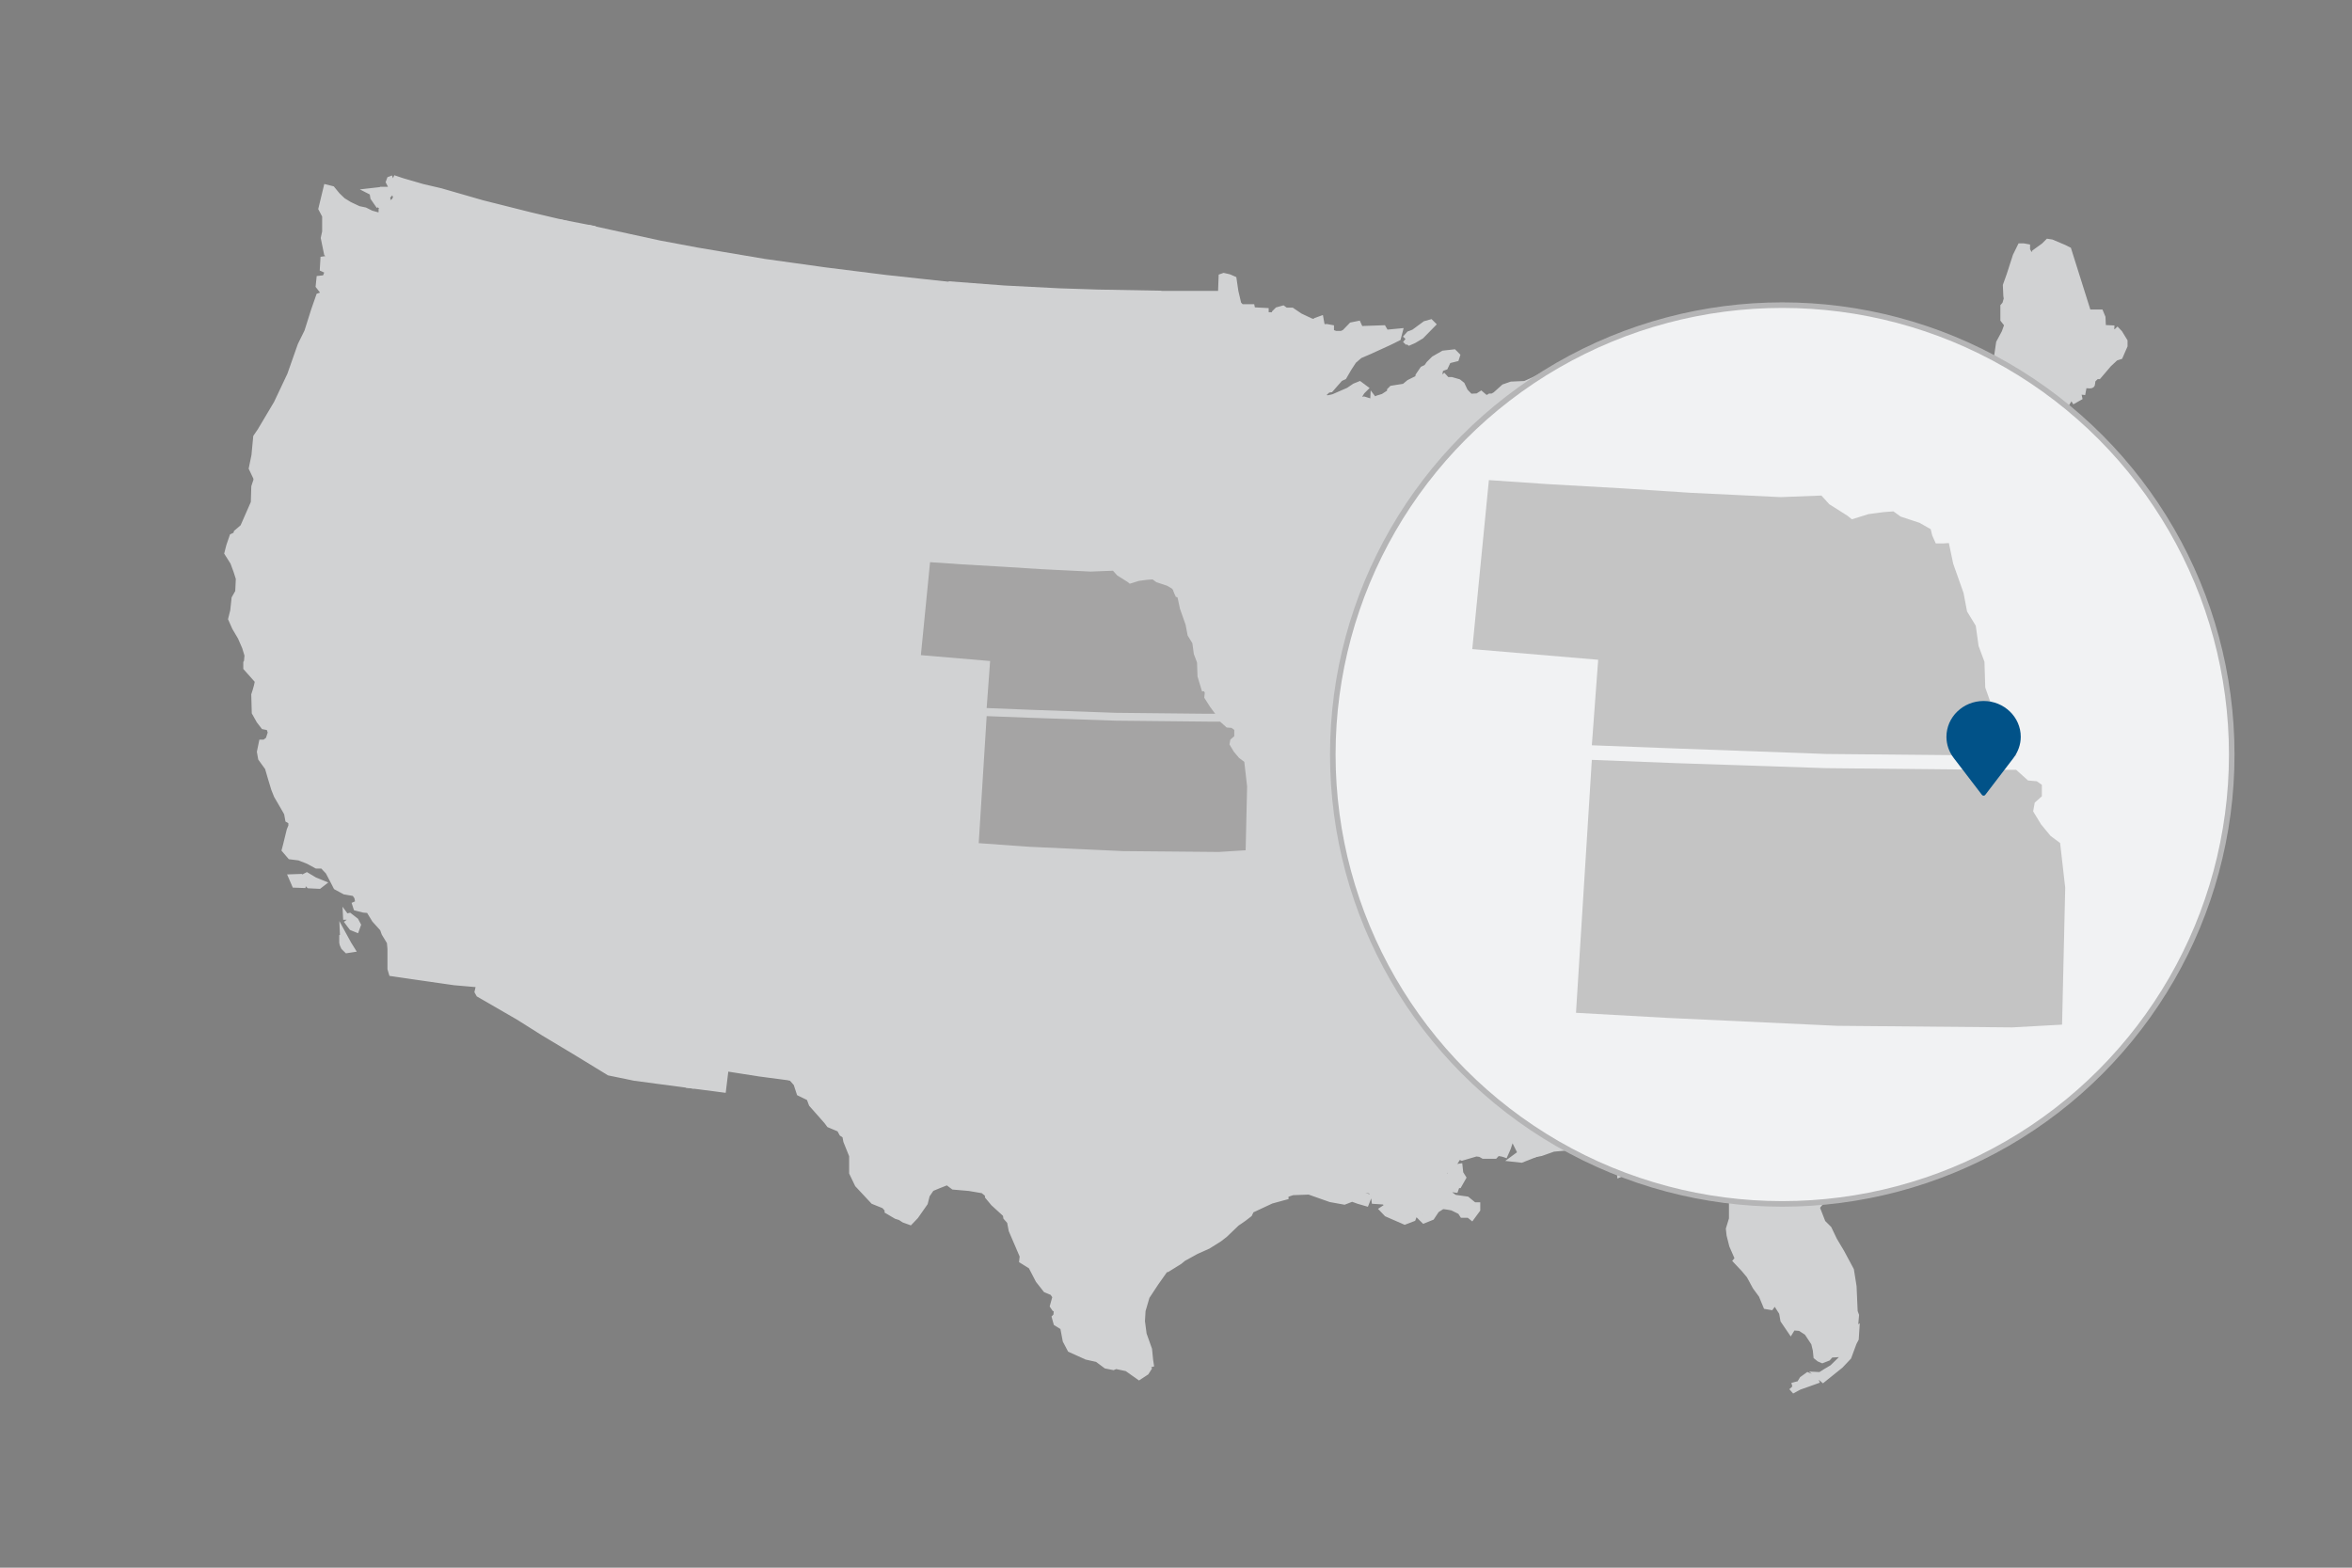
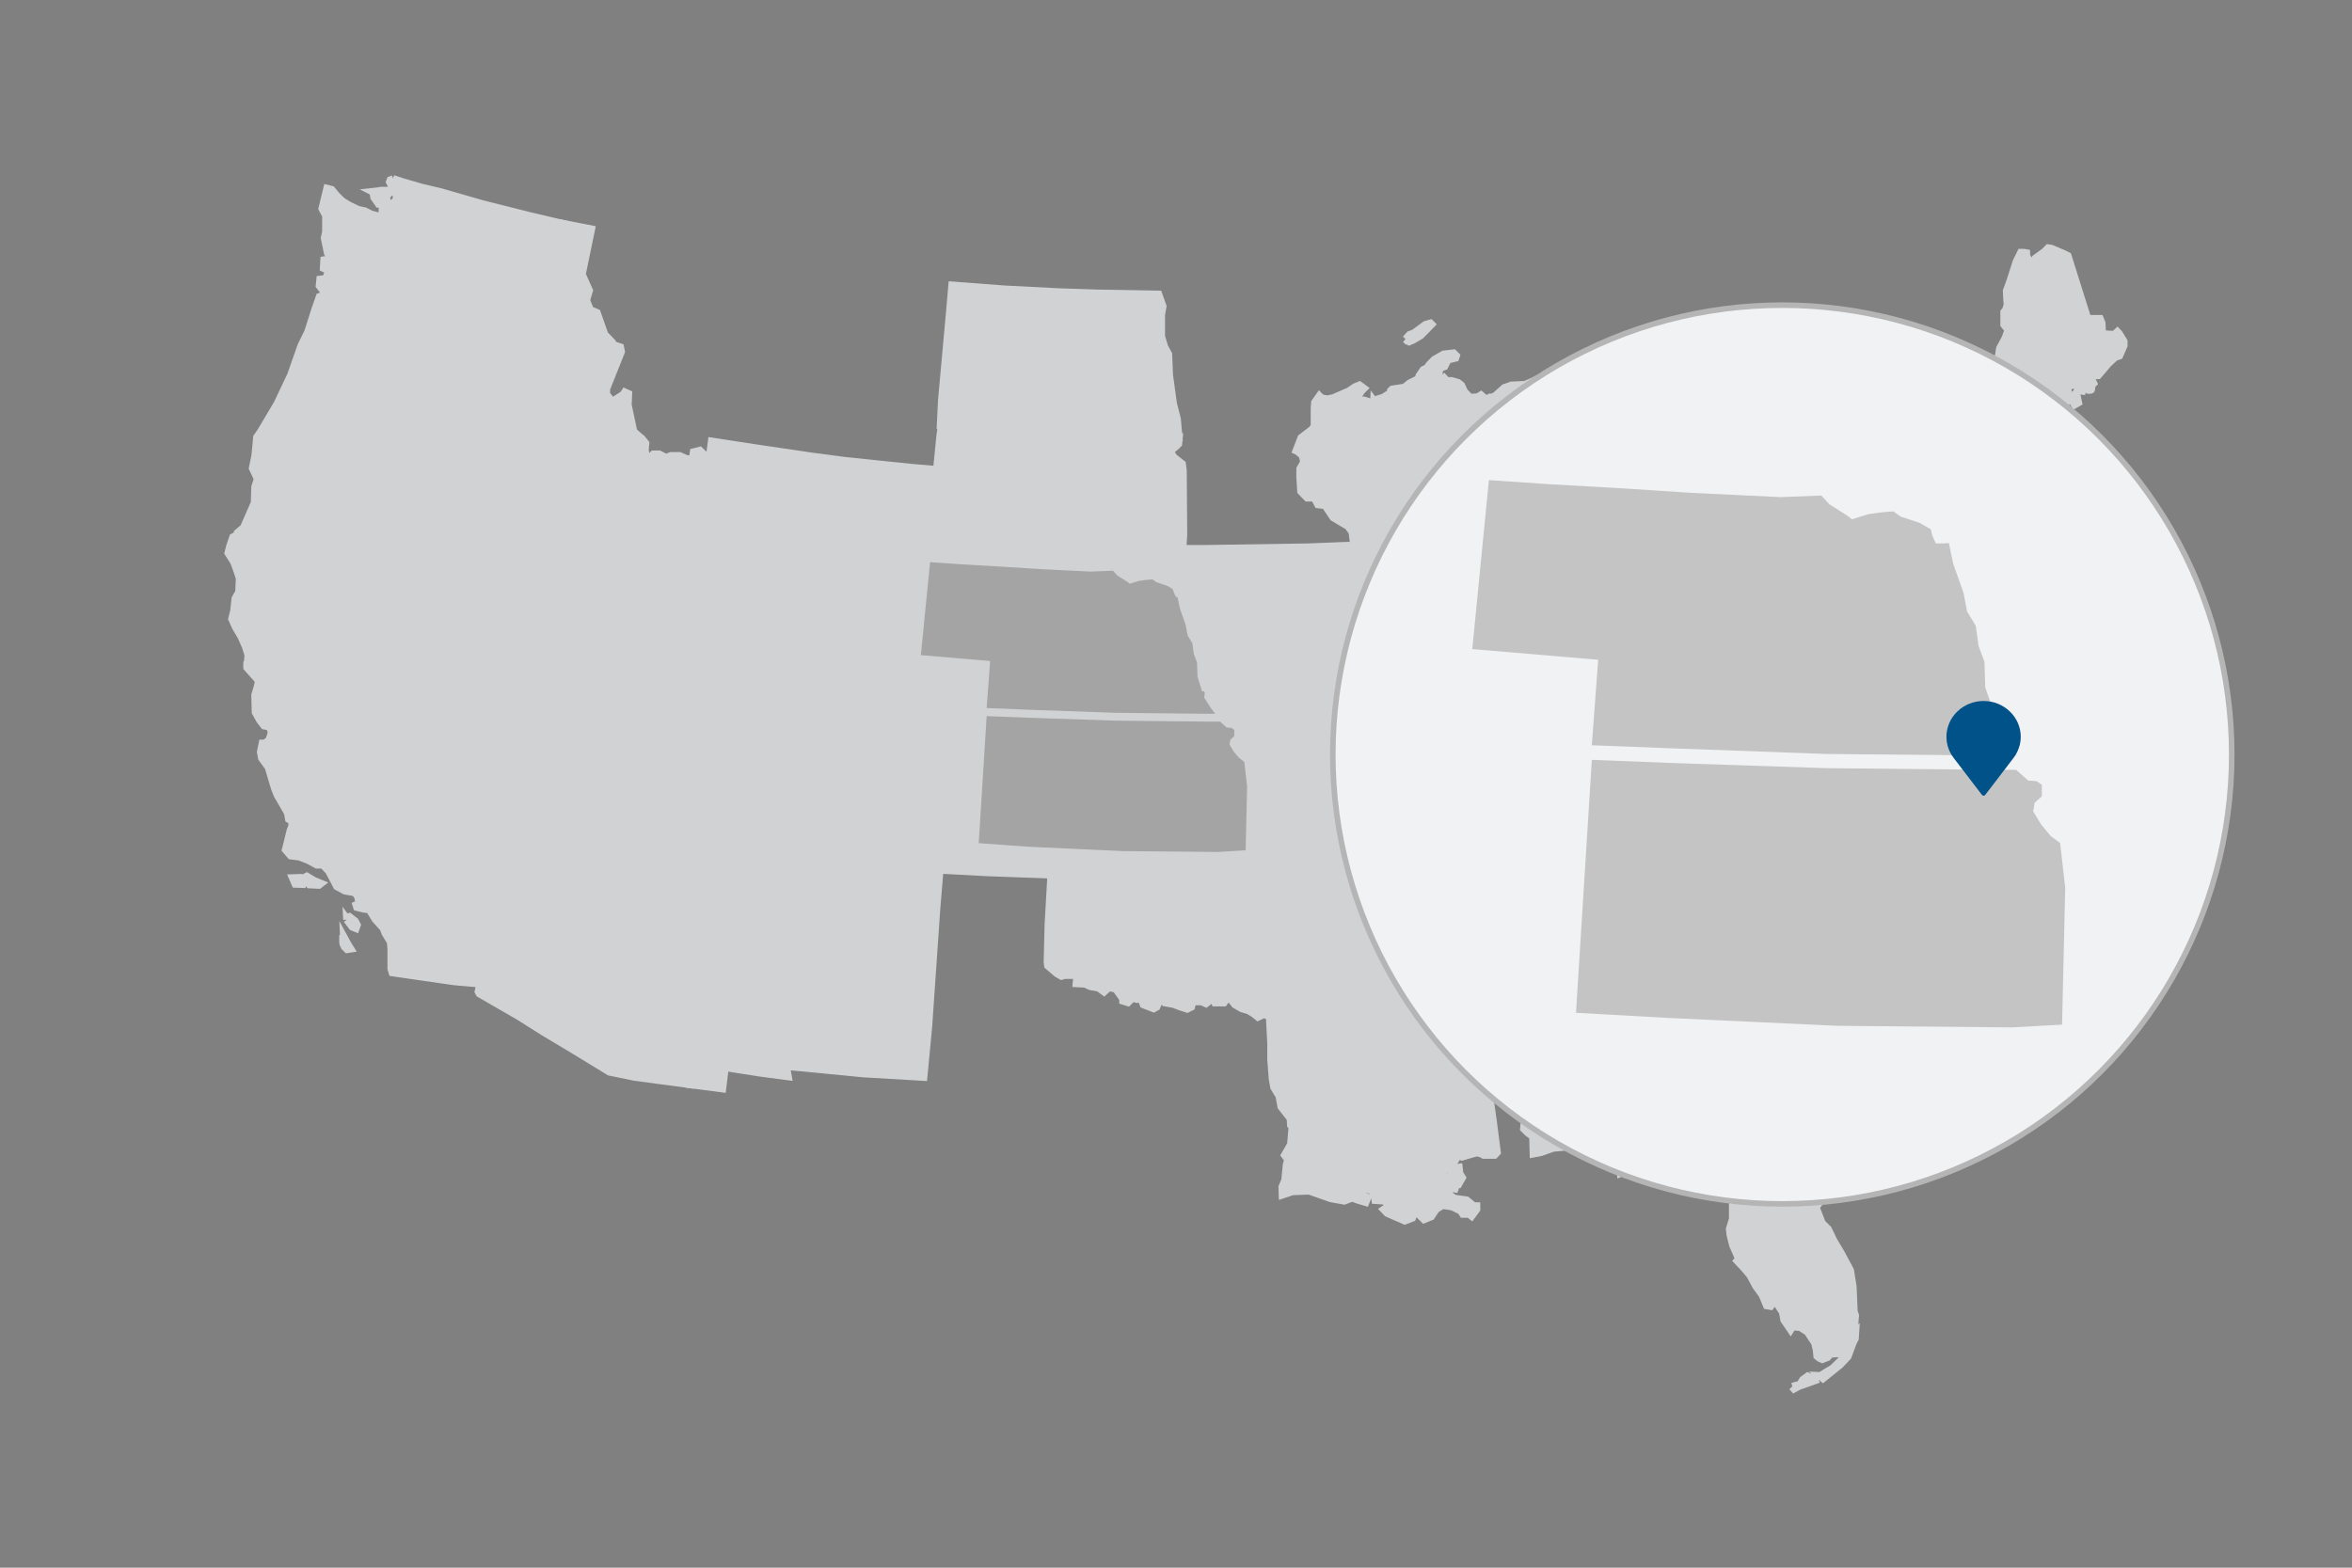
<svg xmlns="http://www.w3.org/2000/svg" id="a" viewBox="0 0 300 200">
  <rect x="0" y="0" width="300" height="200" fill="#808080" stroke="none" />
  <defs>
    <style>.b{fill:#015288;}.c{fill:#a5a4a4;}.d{fill:#c4c4c4;}.e,.f{fill:#d1d2d3;stroke:#d1d2d3;}.e,.f,.g{stroke-miterlimit:10;}.f{stroke-width:1.49px;}.g{fill:#f1f2f3;stroke:#b5b5b6;stroke-width:.71px;}</style>
  </defs>
  <g>
    <polygon class="f" points="165.52 109.85 160.31 110.14 142.03 109.97 124.29 109.15 114.74 108.61 116.39 82.19 124.99 82.52 140.91 83.05 158.32 83.22 160.72 83.22 161.96 84.34 162.87 84.42 163.41 84.79 163.41 85.99 162.66 86.65 162.5 87.56 163.32 88.93 164.32 90.12 165.31 90.87 165.85 95.54 165.52 109.85 165.52 109.85" />
    <path class="e" d="M61.71,125.5l1.11-.22,.39-.58,.17-.75-.97-.17-.11-.22,.11-.47,.03-1.58,.56-.19,.75-.75,.14-1.33,.39-1,.53-.53,.92-.47,.42-.36,.03-.61-.28-.17-.22-.28-.33-1.58-.72-1.33,.17-.89-.67-.89-3.86-6.03-5.14-7.83-6.03-9.11-3.28-5,.44-1.78,1.86-7,2.17-8.47-3.56-1-3.56-.92-3.31-1.11-2-.56-3-.81-1.89-.67-.42,1.28-.06,2.03-1.39,3.17-.81,.69-.08,.31-.47,.22-.39,1.14-.22,.86,.72,1.14,.42,1.14,.31,.97-.08,1.75-.47,.83-.17,1.58-.25,1,.47,1.06,.72,1.22,.56,1.28,.33,1.08-.08,.86-.08,.14v.56l1.5,1.69-.14,.67-.17,.61-.17,.53,.06,2.22,.56,1,.53,.69,.72,.14,.25,.75-.31,.97-.56,.44h-.31l-.22,1.06,.14,.78,.86,1.19,.42,1.44,.39,1.28,.33,.83,.92,1.58,.39,.69,.14,.78,.42,.25v.67l-.22,.53-.47,1.92-.14,.53,.64,.75,1.11,.14,1.19,.47,1.03,.56h.78l.78,.83,.69,1.31,.31,.61,1.03,.56,1.28,.22,.39,.56,.17,.89-.39,.17,.08,.25,.86,.22,.72,.06,.78,1.28,1.03,1.14,.22,.61,.69,1.14,.08,.89v2.53l.14,.47,2.67,.39,5.22,.75,3.78,.33h0Zm-23.44-13.5l.33,.42-.06,.36-.86-.03-.14-.33-.17-.39,.89-.03Zm.53,0l.33-.17,.94,.56,.81,.33-.22,.17-1.19-.06-.42-.44-.25-.39Zm5.47,5.31l.47,.64,.22,.28,.42,.17,.14-.39-.25-.47-.72-.56-.28,.06v.28Zm-.39,2.33l.47,.86,.33,.53-.39,.06-.33-.33s-.19-.39-.19-.5v-.58l.11-.03Z" />
    <path class="e" d="M62.65,68.86l1.19-4.86,1.17-4.78,.36-1.14,.67-1.61-.33-.61-.67,.03-.22-.28,.11-.31,.08-.83,1.19-1.5,.47-.11,.31-.31,.14-.86,.25-.19,1.03-1.58,1.03-1.17,.06-1.03-.92-.72-.28-1.14-3.69-.97-3.97-.97-4.08,.03-.11-.36-1.47,.56-1.19-.17-.64-.44-.33,.19-1.25-.06-.44-.36-1.39-.56-.22,.03-1.17-.39-.53,.5-1.64-.08-1.58-1.11,.19-.22,.06-2.11-.61-1.06-1.08-.17-.17-.69-.64-.14-1.56,.56-.61,1.75-.86,2.72-.86,1.75-1.33,3.78-1.72,3.64-2.08,3.5-.53,.78-.22,2.33-.33,1.61,.58,1.22,1.89,.67,3,.81,2,.56,3.31,1.11,3.56,.92,3.56,1.06,12.56,2.81Zm-.06,.11l-12.42-2.97,8.89,2.19,3.61,.81-.08-.03Z" />
    <polygon class="e" points="119.37 59.94 116.35 59.69 107.85 58.81 103.57 58.25 96.07 57.14 90.79 56.33 90.4 59.33 89.38 65.86 87.99 74.06 87.57 76.92 87.13 80.11 88.88 80.36 93.35 80.97 95.71 81.28 101.15 81.95 111.01 83.06 117.49 83.61 118.65 71.67 119.07 64.83 119.37 59.94 119.37 59.94" />
-     <polygon class="e" points="119.99 54.25 120.21 51.14 120.82 44.42 121.15 40.33 121.49 36.5 113.01 35.58 105.26 34.61 97.51 33.53 88.93 32.08 84.07 31.17 75.4 29.28 74.21 35.03 75.13 37.08 74.76 38.33 75.26 39.58 76.13 39.95 77.1 42.72 78.07 43.72 78.18 44.03 79.1 44.33 79.21 44.89 77.32 49.64 77.32 50.33 77.99 51.2 78.24 51.2 79.51 50.39 79.71 50.08 80.13 50.28 80.07 51.7 80.79 55.08 81.57 55.78 81.82 55.97 82.32 56.58 82.15 57.47 82.35 58.39 82.65 58.64 83.26 58.03 83.99 58.03 84.85 58.47 85.51 58.22 86.6 58.22 87.57 58.67 88.29 58.56 88.4 57.75 89.18 57.56 89.54 57.92 89.65 58.78 90.35 59.44 90.76 56.39 96.04 57.19 103.54 58.31 107.82 58.86 116.32 59.75 119.35 60.08 119.79 55.81 119.99 54.25 119.99 54.25" />
    <polygon class="e" points="62.6 68.97 63.85 64 65.01 59.22 65.38 58.08 66.04 56.47 65.71 55.86 65.04 55.89 64.82 55.61 64.93 55.31 65.01 54.47 66.21 52.97 66.68 52.86 66.99 52.56 67.13 51.69 67.38 51.5 68.4 49.92 69.43 48.75 69.49 47.72 68.57 47 68.21 45.81 68.32 43.19 69.29 38.78 70.49 33.17 71.49 29.56 71.68 28.53 75.4 29.25 74.21 35 75.13 37.06 74.76 38.31 75.26 39.56 76.13 39.92 77.1 42.69 78.07 43.69 78.18 44 79.1 44.31 79.21 44.86 77.32 49.61 77.32 50.31 77.99 51.17 78.24 51.17 79.51 50.36 79.71 50.06 80.13 50.25 80.07 51.67 80.79 55.06 81.57 55.75 81.82 55.94 82.32 56.56 82.24 57.42 82.43 58.33 82.74 58.58 83.35 57.97 84.07 57.97 84.93 58.42 85.6 58.17 86.68 58.17 87.65 58.61 88.37 58.5 88.49 57.69 89.26 57.5 89.63 57.86 89.74 58.72 90.43 59.28 89.43 65.86 88.07 74.03 86.79 73.8 84.57 73.44 81.82 72.94 78.65 72.39 75.32 71.75 73.18 71.19 70.71 70.69 68.13 70.17 62.6 68.97 62.6 68.97" />
    <polygon class="e" points="61.82 125.53 61.13 126.11 61.04 126.5 61.18 126.75 66.18 129.64 69.4 131.67 73.29 134 77.74 136.72 80.99 137.39 88.07 138.33 88.62 134.75 89.63 127.5 91.49 113.14 92.63 104.83 85.82 103.81 78.6 102.56 69.76 100.83 68.99 105.69 68.88 105.81 68.43 106.53 67.76 106.5 67.43 105.75 66.71 105.67 66.46 105.36 66.21 105.36 65.96 105.53 65.43 105.81 65.4 107.7 65.35 108.17 65.21 111.56 64.82 112.14 64.65 113.03 65.38 114.36 65.71 115.94 65.93 116.22 66.21 116.39 66.18 117 65.76 117.36 64.85 117.83 64.32 118.36 63.93 119.36 63.79 120.69 63.04 121.44 62.49 121.64 62.46 123.22 62.35 123.69 62.46 123.92 63.43 124.08 63.27 124.83 62.88 125.42 61.82 125.53 61.82 125.53" />
    <polygon class="e" points="62.6 68.97 68.15 70.19 70.74 70.72 73.21 71.22 75.35 71.81 75.01 73.31 74.07 78 73.07 83.5 72.54 85.92 71.96 89.58 71.07 94.06 70.21 98.14 69.68 100.97 68.9 105.75 68.79 105.86 68.35 106.58 67.68 106.56 67.35 105.81 66.63 105.72 66.38 105.42 66.13 105.42 65.88 105.58 65.35 105.86 65.32 107.75 65.26 108.22 65.13 111.61 64.74 112.19 64.07 111.33 60.24 105.22 55.1 97.39 49.07 88.28 45.79 83.28 46.24 81.5 48.1 74.5 50.21 66.03 59.1 68.22 62.71 69.03 62.6 68.97" />
    <polygon class="e" points="92.54 104.94 85.76 103.83 78.54 102.58 69.68 100.92 70.24 98.14 71.1 94.06 71.99 89.58 72.57 85.92 73.1 83.5 74.1 78 75.04 73.31 75.35 71.81 78.71 72.42 81.88 72.97 84.63 73.47 86.85 73.83 88.13 74.06 87.68 76.94 87.18 80.11 88.93 80.36 93.4 80.97 95.85 81.28 95.01 87.25 94.15 93.28 93.15 100.83 92.76 103.81 92.54 104.94 92.54 104.94" />
    <polygon class="e" points="124.79 108.14 125.88 90.39 126.29 84.36 117.46 83.61 110.99 83.06 101.13 81.95 95.65 81.28 94.96 87.25 94.1 93.28 93.1 100.83 92.71 103.81 92.57 104.86 101.65 105.97 111.43 107.17 120.12 107.75 121.9 107.94 124.9 108.11 124.79 108.14" />
    <polygon class="e" points="100.49 137.31 100.26 136 102.4 136.19 110.1 136.94 117.79 137.39 118.4 130.97 119.43 116 119.85 110.94 120.21 110.94 120.21 107.78 111.46 107.14 101.68 105.94 92.57 104.83 91.46 113.14 89.6 127.5 88.6 134.75 88.04 138.33 92.13 138.86 92.46 136.14 96.85 136.83 100.49 137.31 100.49 137.31" />
    <polygon class="e" points="150.32 55.75 150.12 53.47 149.62 51.5 149.12 47.86 149.01 45.19 148.51 44.28 148.1 42.92 148.1 40.14 148.29 39.08 147.76 37.58 139.99 37.44 135.07 37.28 128.07 36.92 121.46 36.42 121.13 40.22 120.76 44.28 120.15 51 119.99 54.25 134.85 55.22 150.32 55.75 150.32 55.75" />
    <polygon class="e" points="150.74 76.11 150.49 75.56 150.04 74.78 150.54 73.61 150.9 72.06 150.18 71.5 150.07 70.75 150.32 70.06 150.82 70.06 150.93 68.2 150.87 60 150.76 59.2 149.68 58.33 149.37 57.83 149.37 57.42 149.93 56.97 150.29 56.61 150.37 55.75 134.99 55.31 120.12 54.25 119.93 55.67 119.51 59.94 119.15 64.78 118.74 71.72 122.85 72 128.18 72.31 132.9 72.61 139.21 72.92 142.07 72.81 142.62 73.42 143.9 74.22 144.21 74.47 145.37 74.11 146.4 73.97 147.12 73.92 147.63 74.28 148.96 74.72 149.74 75.17 149.85 75.61 150.1 76.17 150.6 76.17 150.74 76.11 150.74 76.11" />
-     <path class="e" d="M119.87,110.97l6,.31,8.25,.31-.36,6.39-.11,4.81,.06,.44,1.17,1,.56,.31,.19-.06,.19-.56,.36,.5h.56v-.36l.72,.36-.11,1.06,1.08,.06,.67,.31,1.08,.19,.67,.5,.61-.56,.92,.19,.67,.92h.25v.61l.61,.19,.61-.61,.47,.19h.67l.25,.69,1.28,.5,.36-.19,.47-1.11h.31l.31,.56,1.08,.19,.97,.36,.78,.25,.5-.25,.17-.69h1.17l.56,.25,.72-.56h.31l.17,.44h1.08l.42-.56,.47,.11,.56,.69,.86,.5,.86,.25,.72,.33,.61,.53,.78-.36,.72,.31,.17,2.97v2.64l.19,2.53,.19,1.06,.67,1.11,.25,1.36,1.17,1.5,.06,.86,.19,.19-.19,2.28-.78,1.36,.42,.56-.19,.67-.19,1.97-.36,.86,.08,.97-1.72,.47-2.61,1.22-.25,.53-.69,.53-.56,.39-.33,.22-1.5,1.44-.72,.56-1.42,.89-1.5,.67-1.67,.92-.47,.39-1.56,.97-.89,.17-1.03,1.5-1.08,.08-.25,.53,.61,.53-.39,1.5-.33,1.22-.31,1.06-.22,1.22,.22,.67,.47,1.89,.25,1.67,.47,.75-.25,.39-.81,.53-1.5-1.06-1.47-.31-.33,.14-.86-.17-1.11-.83-1.39-.31-2.03-.92-.56-1.06-.33-1.75-.86-.53-.17-.61,.17-.17,.08-.92-.33-.17-.17-.25,.33-1.19-.42-.61-.86-.36-.92-1.17-.94-1.81-1.11-.69,.06-.53-1.42-3.31-.22-1.14-.47-.53-.06-.39-1.58-1.44-.69-.83v-.28l-.69-.56-1.81-.31-1.97-.17-.81-.61-1.19,.47-.94,.39-.61,.89-.25,1-1.17,1.67-.64,.67-.69-.25-.47-.31-.53-.17-1.03-.61v-.17l-.47-.53-1.39-.56-1.97-2.11-.69-1.44v-2.19l-.75-1.86-.14-.75-.42-.28-.31-.58-1.33-.56-.33-.44-1.89-2.14-.31-.83-1.25-.61-.39-1.19-.69-.78-.53-.14-.17-1.28,2.14,.19,7.69,.75,7.69,.44,.61-6.42,1.03-14.97,.44-5.03,.33-.03-.33,.03Zm26.5,63.05l-.14-1.92-.72-1.94-.14-1.92,.42-2.22,.89-1.86,.92-1.47,.83-.97,.17,.06-1.28,1.81-1.17,1.78-.53,1.81-.08,1.39,.22,1.67,.69,1.94,.14,1.39,.06,.39-.28,.08Z" />
    <polygon class="c" points="153.82 87.61 154.18 88.28 154.12 88.89 154.79 89.94 155.65 91.06 154.01 91.06 142.32 90.94 131.62 90.56 125.85 90.33 126.29 84.33 117.46 83.58 118.63 71.72 122.74 72 128.07 72.31 132.79 72.61 139.1 72.92 141.96 72.81 142.51 73.42 143.79 74.22 144.1 74.47 145.26 74.11 146.29 73.97 147.01 73.92 147.51 74.28 148.85 74.72 149.62 75.17 149.74 75.61 149.99 76.17 150.49 76.17 150.9 76.14 151.21 77.58 151.93 79.64 152.18 80.95 152.79 81.95 152.99 83.36 153.4 84.47 153.46 86.28 153.99 87.78 153.82 87.61" />
    <polygon class="e" points="175.6 75.39 175.62 75.89 176.24 76.08 176.49 76.39 176.6 76.89 177.62 77.81 177.82 78.42 177.62 79.33 177.15 80.33 176.96 81.03 176.35 81.53 175.85 81.72 174.46 82.08 174.26 82.58 174.07 83.14 174.26 83.5 174.74 83.94 174.68 85.06 174.18 85.5 173.99 85.94 173.99 86.69 173.49 86.81 173.07 87.11 173.01 87.47 173.07 88.03 172.6 88.5 171.71 87.58 171.4 86.97 169.35 87.17 166.74 87.28 160.01 87.53 156.46 87.58 153.96 87.64 153.68 87.67 153.24 86.22 153.18 84.42 152.76 83.31 152.57 81.89 151.96 80.89 151.71 79.58 150.99 77.53 150.68 76.08 150.32 75.5 149.9 74.75 150.4 73.58 150.76 72.03 150.04 71.47 149.93 70.72 150.18 70.03 153.68 70.03 166.82 69.83 171.6 69.64 172.68 69.61 172.87 70.5 173.49 70.94 173.54 71.31 172.99 72.22 173.04 73.08 173.71 74.14 174.37 74.44 175.15 74.56 175.6 75.39 175.6 75.39" />
-     <polygon class="e" points="150.26 55.75 150.15 53.47 149.65 51.5 149.15 47.86 149.04 45.19 148.54 44.28 148.12 42.92 148.12 40.14 148.32 39.08 147.85 37.61 155.85 37.61 155.93 35.39 156.1 35.33 156.71 35.47 157.24 35.7 157.46 37.2 157.85 38.86 158.29 39.31 159.57 39.31 159.65 39.69 161.32 39.78 161.32 40.33 162.62 40.33 162.71 39.97 163.01 39.67 163.62 39.5 163.96 39.75 164.74 39.75 165.76 40.44 167.18 41.11 167.82 41.25 167.96 41 168.35 40.86 168.49 41.64 169.18 42 169.32 41.86 169.65 41.92 169.65 42.47 170.35 42.72 171.15 42.72 171.6 42.5 172.46 41.61 173.15 41.47 173.37 41.95 173.51 42.31 173.76 42.31 174.01 42.08 176.37 42 176.85 42.83 177.01 42.83 177.21 42.53 178.37 42.42 178.21 43.03 177.1 43.58 174.65 44.7 173.37 45.25 172.57 45.94 171.93 46.92 171.32 47.97 170.85 48.19 169.65 49.56 169.32 49.61 168.43 50.44 168.62 50.58 167.87 51.31 167.82 52.06 167.82 54.33 167.51 54.78 166.12 55.83 165.51 57.44 165.62 57.5 166.29 58.06 166.49 58.92 165.99 59.78 165.99 60.83 166.1 62.64 166.87 63.44 167.79 63.44 168.26 64.31 169.18 64.42 170.21 65.97 172.1 67.08 172.65 67.83 172.9 69.89 171.82 69.89 167.04 70.08 153.9 70.28 150.82 70.28 150.96 68.42 150.9 60.22 150.79 59.42 149.71 58.5 149.4 58 149.4 57.5 149.96 57.06 150.32 56.69 150.26 55.75 150.26 55.75" />
    <polygon class="e" points="187.65 74.87 187.68 73.73 187.26 72.51 187.1 70.84 186.79 70.17 187.04 69.34 187.26 68.56 187.65 67.87 187.49 66.95 187.32 65.98 187.46 65.51 187.99 64.84 188.04 64.09 187.82 63.73 187.99 63.03 188.12 62.14 188.85 60.62 189.62 58.78 189.68 58.17 189.6 57.89 189.37 58.03 188.26 59.73 187.54 60.81 187.01 61.28 186.79 61.89 186.4 62.12 186.1 62.64 185.71 62.56 185.65 62.09 185.99 61.42 186.54 60.14 187.01 59.7 187.32 59.09 186.87 58.84 186.51 58.48 186.1 55.7 185.12 55.39 184.76 54.78 181.46 54.03 180.79 53.73 178.6 53.12 176.4 52.81 175.29 51.34 175.15 51.67 174.85 51.62 174.68 51.31 173.96 51.09 173.65 51.14 173.18 51.39 172.93 51.23 173.1 50.7 173.62 49.87 173.93 49.56 173.4 49.17 172.85 49.39 172.07 49.92 170.1 50.78 169.32 50.95 168.54 50.81 168.29 50.56 167.74 51.34 167.68 52.09 167.68 54.37 167.37 54.81 165.99 55.87 165.37 57.48 165.49 57.53 166.15 58.09 166.35 58.95 165.85 59.81 165.85 60.87 165.96 62.67 166.74 63.48 167.65 63.48 168.12 64.34 169.04 64.45 170.07 66 171.96 67.12 172.51 67.87 172.76 69.87 172.96 70.75 173.57 71.2 173.62 71.56 173.07 72.48 173.12 73.34 173.79 74.39 174.46 74.7 175.24 74.81 175.57 75.5 178.01 75.5 185.07 75.06 187.65 74.87 187.65 74.87" />
    <polygon class="e" points="172.65 88.42 171.79 87.56 171.49 86.94 169.43 87.14 166.82 87.25 160.1 87.5 156.54 87.56 154.46 87.58 153.85 87.61 154.18 88.28 154.12 88.89 154.79 89.94 155.62 91.06 156.46 91.81 157.07 91.86 157.43 92.11 157.43 92.92 156.93 93.36 156.82 93.97 157.37 94.89 158.04 95.69 158.71 96.19 159.07 99.33 158.87 108.83 158.93 110.11 159.04 111.97 165.21 111.83 171.37 111.64 176.87 111.39 179.79 111.28 180.29 112.08 180.18 112.69 179.32 113.44 179.12 114.28 180.76 114.39 182.1 114.19 182.65 112.47 182.62 110.94 183.4 110.56 183.76 110.11 184.32 109.81 184.37 108.94 184.62 108.44 184.26 107.78 183.49 107.89 182.99 107.33 182.57 106.22 182.82 105.42 182.26 104.56 181.71 103.19 180.49 103 178.79 101.58 178.18 100.53 178.37 99.67 178.99 98.06 179.18 97.06 178.46 96.69 176.76 96.58 176.51 96.22 176.57 95.06 175.1 94.06 173.15 92 172.54 90.03 172.43 89.03 172.65 88.42 172.65 88.42" />
    <polygon class="e" points="182.04 114.11 180.74 114.36 179.1 114.25 179.29 113.44 180.15 112.69 180.26 112.08 179.76 111.28 176.85 111.39 171.35 111.64 165.18 111.83 159.01 111.97 159.43 113.83 159.43 116.05 159.79 119 159.85 129.19 160.46 129.72 161.24 129.36 161.96 129.67 162.12 132.67 168.01 132.67 173.1 132.42 175.96 132.44 176.35 131.72 176.23 130.56 175.87 129.75 176.23 129.39 175.87 128.83 175.99 128.33 176.24 126.67 177.01 125.92 176.82 125.36 177.79 123.94 178.51 123.69 178.51 123.03 178.32 122.67 179.04 121.25 179.76 120.94 179.68 120.03 180.35 119.72 180.6 118.44 180.32 117.42 181.4 116.81 181.49 116.11 181.85 114.92 182.04 114.11 182.04 114.11" />
    <polygon class="c" points="158.85 109.94 155.35 110.14 143.07 110.03 131.15 109.47 124.74 109.11 125.85 91.36 131.62 91.58 142.32 91.94 154.01 92.06 155.62 92.06 156.46 92.81 157.07 92.86 157.43 93.11 157.43 93.92 156.93 94.36 156.82 94.97 157.37 95.89 158.04 96.69 158.71 97.19 159.07 100.33 158.85 109.94 158.85 109.94" />
    <path class="e" d="M185.1,148.61l-.33-.61-.31-1.06-.92-.86,.31-2.06-.19-.25-.5,.06-2.19,.19-6.42,.19-.11-.44,.19-2.17,.92-1.67,1.39-2.47-.25-.56h.31l.19-.86-.61-.5,.06-.5-.56-1.25-.08-1.5h-2.89l-5.08,.25h-5.89v2.58l.19,2.53,.19,1.06,.67,1.11,.25,1.36,1.17,1.5,.06,.86,.19,.19-.19,2.28-.78,1.36,.42,.56-.19,.67-.19,1.97-.36,.86,.03,.97,1.25-.42,2.14-.08,2.75,.97,1.72,.31,1-.39,.86,.31,.86,.25,.22-.56-.86-.31-.69,.14-.72-.44s.06-.36,.22-.39c.17-.06,.81-.28,.81-.28l.47,.39,.47-.25,.86,.17,.39,.67,.08,.61,1.19,.08,.47,.47-.22,.44-.33,.22,.42,.44,2.22,.97,.94-.36,.25-.67,.69-.17,.47-.39,.33,.25,.22,.78-.61,.22,.17,.17,.89-.36,.61-.92,.22-.14-.56-.08,.22-.44-.06-.39,.56-.14,.31-.36,.17,.22s-.06,.83,.17,.83,1.11,.17,1.11,.17l1.08,.53,.25,.39h.78l.31,.25,.61-.83v-.39h-.33l-.92-.75-1.56-.22-.86-.61,.31-.75,.61,.08,.06-.17-.47-.25v-.14h.86l.47-.83-.33-.53-.08-.75-.39,.06-.53,.58-.17,.69-.81-.17-.25-.47,.47-.53,.53-.47,.19-.08h0Z" />
    <polygon class="e" points="207.9 117.61 206.62 117.83 204.4 118.14 202.12 118.39 202.12 118.97 202.18 119.53 202.35 120.44 203.23 122.58 203.87 125.25 204.26 126.92 204.71 128.22 205.1 130.11 205.65 131.81 206.35 132.72 206.48 133.64 207.01 133.86 207.07 134.42 206.6 135.72 206.46 136.61 206.4 137.14 206.82 138.33 206.9 139.78 206.68 140.44 206.85 140.67 207.23 140.89 207.4 141.8 208.1 142.86 208.48 143.25 210.6 143.3 213.48 143.14 219.18 142.78 220.62 142.58 221.85 142.58 221.9 143.36 222.6 143.58 222.68 142.39 222.26 141.17 222.57 140.72 224.12 140.94 225.46 141.03 225.15 139.36 225.76 136.64 226.15 135.5 226.01 134.8 227.09 132.92 226.93 132.47 226.46 132.72 225.76 132.36 225.6 131.8 225.26 130.83 224.65 130.28 223.96 130.11 223.51 128.8 222.79 127.19 221.68 126.66 221.12 126.14 220.79 125.44 220.23 124.92 219.62 124.55 219.01 123.78 218.21 123.16 217.01 122.69 216.87 122.3 216.23 121.53 216.07 121.11 215.18 119.72 214.26 119.78 213.18 119.05 212.84 118.69 212.76 118.22 212.98 117.69 213.59 117.44 213.54 116.83 213.07 116.97 211.51 117.25 209.68 117.5 207.9 117.61 207.9 117.61" />
-     <polygon class="e" points="190.96 146.94 190.54 142.86 189.82 137.81 189.87 134.03 190.1 125.64 190.04 121.17 190.1 119.44 192.15 119.33 199.51 118.64 202.21 118.39 202.18 118.97 202.24 119.53 202.4 120.44 203.29 122.58 203.93 125.25 204.32 126.92 204.76 128.22 205.15 130.11 205.71 131.81 206.4 132.72 206.54 133.64 207.07 133.86 207.12 134.42 206.65 135.72 206.51 136.61 206.46 137.14 206.87 138.33 206.96 139.78 206.73 140.44 206.9 140.67 207.29 140.89 207.51 141.86 205.85 141.86 204.04 142.03 197.26 142.8 194.54 143.17 194.46 144 194.93 144.47 195.62 145 195.79 147.14 194.04 147.83 193.32 147.75 194.04 147.22 194.04 146.97 193.24 145.36 192.62 145.19 192.23 146.39 191.9 147.14 191.73 147.08 190.96 146.94 190.96 146.94" />
    <path class="e" d="M245.62,101.58l.44,1.28,.94,1.75,.64,.67,.17,.61-.64,.06,.22,.17-.08,1.14-.69,.36-.17,.56-.33,.78-1,.44-.64-.08-.39-.06-.44-.36,.08,.36v.25h.53l.22,.36-.53,1.69h1.11l.17,.44,.61-.61,.33-.14-.53,.97-.81,1.31h-.33l-.31-.14-.72,.17-1.39,.67-1.72,1.44-.89,1.28-.53,1.75-.14,.67-1.25,.14-1.5,.53-2.64-2.22-3.33-2.06-.78-.22-3.33,.39-1.17,.14-.44-.89-.61-.53-4.36,.14-1.94,.22-2.42,1.22-1.64,.69-.42,.08-1.56,.28-1.86,.22-1.81,.14,.08-1.31,.47-.39,.72-.17,.17-1,1.11-.75,1.03-.39,1.11-.97,1.17-.56,.17-.83,1.03-1.06,.17-.06s0,.31,.22,.31,.53,.08,.53,.08l.61-.97,.56-.17,.61,.08,.42-.97,.78-.69,.14-.56v-1.08l1.19,.19,1.89-.36,4.17-.53,4.53-.69,5.44-1.03,5.08-1.03,3.03-.78,1.44-.39h0Zm1.03,8.89l.69-.67,.83-.69,.42-.17,.06-.56-.17-1.67-.39-.64-.17-.5,.19-.06,.72,1.5,.11,1.19-.06,.92-.89,.42-.75,.67-.33,.31-.28-.06Z" />
-     <path class="e" d="M209.85,107.56l-13.75,1.36-4.17,.47-1.22,.14h-1.03v1.06l-2.22,.14-1.86,.17-2.92,.03-.06,1.58-.58,1.69-.28,.81-.36,1.19-.08,.69-1.06,.58,.39,.97-.25,1.19-.42,.47,2.17-.03,6.39-.53,1.42-.06,2.14-.14,7.36-.69,2.69-.22,2.25-.25,2.22-.31,1.28-.22,.08-1.31,.47-.39,.72-.17,.17-1,1.11-.75,1.03-.39,1.11-.97,1.17-.56,.17-.83,1.03-1.06,.17-.06s0,.31,.22,.31,.53,.08,.53,.08l.61-.97,.56-.17,.61,.08,.42-.97,.78-.69,.14-.56,.06-1.06-.61,.03-.64,.53-2.11,.06-3.17,.5-2.67,.19h0Z" />
    <path class="e" d="M179.32,43.28l.5-.56,.58-.22,1.44-1.06,.61-.17,.11,.11-1.36,1.39-.89,.53-.56,.25-.44-.28h0Zm22.81,8.64l.17,.67,.86,.06,.33-.33s-.03-.39-.11-.44c-.08-.06-.42-.5-.42-.5l-.58,.06-.42,.06-.08,.31,.25,.14Zm7.94,16.97l-.86-2.22-.61-2.44-.64-.89-.69-.47-.44,.31-1.03,.47-.53,1.36-.72,1-.31,.17-.39-.17s-.69-.39-.64-.56c.06-.17,.14-1.36,.14-1.36l.92-.36,.22-.92,.17-.69,.64-.44-.08-2.72-.42-.61-.33-.22-.22-.58,.22-.22,.44,.08,.06-.44-.64-.61-.33-.69h-.69l-1.19-.39-1.47-.92h-.67l-.17,.17-.25-.14-.81-.61-.78,.47-.78,.61,.08,.97,.25,.08,.56,.14,.14,.22-.69,.22-.69,.08-.39,.47-.08,.56,.08,.44,.08,1.5-.94,.56-.17-.06v-1.14l.33-.67,.17-.67-.22-.22-.53,.22-.25,1.14-.72,.31-.47,.53-.06,.25,.17,.22-.17,.69-.61,.14v.31l.22,.67-.31,1.67-.42,1.08,.17,1.28,.14,.31-.22,.67-.08,.22-.08,.75,.94,1.61,.78,1.75,.39,1.31-.22,1.28-.25,1.61-.64,1.39-.08,.75-.83,.83-.19,.22,1.22-.06,5.83-.61,1.64-.17,.08,.33,2.06-.33,2.72-.44,1.39-.14-.36-.31,.06-.39,.56-1,.53-.47-.06-1.36,.42-.44,.28-.08,.06-.97,.42-.83,.28,.17,.06,.17,.22,.06,.53-.25-.19-2.5Zm-34.81-17.67l.5-.28,.72-.22,.94-.61v-.25l.17-.17,1.58-.25,.64-.53,1.17-.58,.06-.36,.53-.78,.47-.22,.33-.47,.61-.61,1.17-.67,1.25-.14,.31,.31-.08,.25-1,.25-.39,.83-.61,.22-.14,.67-.64,.89-.08,.69,.22,.14,.25-.31,.94-.78,.33,.36h.61l.86,.25,.39,.31,.39,.83,.72,.75,1.03-.06,.39-.25,.42,.36,.42,.14,.33-.22h.31l.44-.25,1.08-.97,.89-.31,1.75-.08,1.19-.53,.69-.36,.39,.06v1.53l.14,.08,.78,.22,.53-.14,1.64-.44,.31-.31,.39,.14v1.89l.86,.83,.33,.17,.33,.25-.33,.08-.22-.08-1-.14-.56,.17-.61-.06-.86,.39h-.47l-1.56-.36-1.36,.06-.53,.69-1.86,.17-.64,.22-.31,.83-.33,.31-.14-.06-.39-.44-1.19,.67h-.17l-.31-.44-.22,.06-.53,1.19-.25,1.08-1,2.19-.44-.31-.36-.36-.42-2.78-.97-.31-.36-.61-3.31-.75-.67-.31-2.19-.61-2.19-.31-1.11-1.47Z" />
    <polygon class="e" points="190.93 147 190.62 147.33 189.24 147.33 188.85 147.11 188.29 147.03 186.49 147.56 186.01 147.33 185.32 148.47 185.01 148.69 184.71 148.03 184.4 146.97 183.49 146.11 183.79 144.06 183.6 143.81 183.1 143.86 180.9 144.06 174.49 144.25 174.37 143.81 174.57 141.64 175.49 139.97 176.87 137.5 176.62 136.94 176.93 136.94 177.12 136.08 176.51 135.58 176.57 135.08 176.01 133.83 175.93 132.39 176.29 131.67 176.18 130.5 175.82 129.69 176.18 129.33 175.82 128.78 175.93 128.28 176.18 126.61 176.96 125.86 176.76 125.31 177.74 123.89 178.46 123.64 178.46 123.08 178.26 122.72 178.99 121.31 179.71 121 179.74 120.08 182.04 120.06 188.43 119.53 189.9 119.47 189.9 121.2 189.96 125.67 189.74 134.06 189.68 137.83 190.4 142.89 190.93 147 190.93 147" />
    <polygon class="e" points="189.12 102.47 189.07 101.42 189.21 100.19 189.82 99.42 190.29 98.36 190.99 97.22 190.85 95.64 190.37 94.89 190.29 94 190.51 92.5 190.37 90.61 190.04 86.31 189.71 82.17 189.46 79.03 190.26 79.28 190.65 79.53 190.96 79.44 191.51 78.92 192.26 78.47 193.62 78.42 199.46 77.81 201.1 77.64 201.15 77.94 201.54 81.89 202.01 85.58 202.71 91.92 202.85 93.44 202.71 94.06 203.1 94.44 203.18 94.97 202.46 95.5 201.43 95.97 200.71 96.06 200.57 97.28 199.32 98.33 198.54 99.31 198.62 99.92 198.4 100.47 197.15 100.47 196.85 100.03 196.54 100.25 195.76 100.69 195.82 101.61 195.26 101.75 195.04 101.44 194.51 101 193.74 101.39 193.26 102.28 192.79 102.05 192.4 101.53 191.46 101.67 189.9 101.92 189.12 102.47 189.12 102.47" />
    <polygon class="e" points="189.07 102.44 189.07 101.44 189.21 100.22 189.82 99.44 190.29 98.39 190.99 97.25 190.85 95.67 190.37 94.92 190.29 94.03 190.51 92.53 190.37 90.64 190.04 86.33 189.71 82.19 189.49 79.08 189.15 78.86 188.93 78.17 188.6 77.17 188.18 76.69 187.79 76 187.74 74.53 185.1 74.89 177.88 75.36 175.57 75.25 175.62 75.89 176.24 76.08 176.49 76.39 176.6 76.89 177.63 77.81 177.82 78.42 177.63 79.33 177.15 80.33 176.96 81.03 176.35 81.5 175.85 81.69 174.46 82.06 174.26 82.56 174.07 83.11 174.26 83.47 174.74 83.92 174.68 85.03 174.18 85.47 173.99 85.92 173.99 86.67 173.49 86.78 173.07 87.08 173.01 87.45 173.07 88 172.6 88.36 172.32 89.11 172.43 90.11 173.04 92.08 174.99 94.14 176.46 95.14 176.4 96.31 176.65 96.67 178.35 96.78 179.07 97.14 178.88 98.14 178.26 99.75 178.07 100.61 178.68 101.67 180.38 103.08 181.6 103.28 182.15 104.64 182.71 105.5 182.46 106.31 182.87 107.42 183.38 107.97 184.15 107.89 184.32 107.33 184.93 106.86 185.49 106.69 186.21 107.06 187.15 107.42 187.46 107.33 187.51 106.72 187.18 106.06 187.26 105.44 187.79 105.06 188.49 104.89 188.9 104.72 188.68 104.25 188.51 103.72 188.82 103.5 189.07 102.44 189.07 102.44" />
    <polygon class="e" points="226.87 132.39 226.4 132.64 225.71 132.28 225.54 131.72 225.21 130.75 224.6 130.19 223.9 130.03 223.46 128.72 222.74 127.11 221.62 126.58 221.07 126.06 220.74 125.36 220.18 124.83 219.57 124.47 218.96 123.69 218.15 123.08 216.96 122.61 216.82 122.22 216.18 121.44 216.07 121.11 215.18 119.72 214.26 119.78 213.18 119.06 212.85 118.69 212.76 118.22 212.99 117.69 213.6 117.44 213.51 116.89 215.15 116.19 217.57 114.97 219.51 114.75 223.87 114.61 224.49 115.14 224.93 116.03 226.1 115.89 229.43 115.5 230.21 115.72 233.54 117.78 236.24 119.97 234.79 121.44 234.1 123.11 233.96 124.81 233.54 125.03 233.24 125.78 232.6 125.94 232.04 126.92 231.32 127.67 230.71 128.58 230.26 128.81 229.32 129.72 228.54 129.78 228.79 130.67 227.46 132.17 226.87 132.39 226.87 132.39" />
    <polygon class="e" points="244.6 72.44 244.29 72.2 243.6 72.14 242.98 71.61 242.35 70.17 241.54 69.92 240.93 69.33 236.01 70.42 224.62 72.78 222.26 73.17 222.07 71.28 222.79 70.78 223.12 70.47 223.37 70.03 223.85 69.72 224.37 69.25 224.51 68.81 225.07 68.06 225.37 67.81 225.32 67.56 224.99 66.72 224.51 66.67 223.99 65 224.76 64.53 225.93 64.14 227.01 63.78 227.87 63.64 229.54 63.58 230.07 63.95 230.49 64 231.04 63.64 231.74 63.33 233.12 63.19 233.68 62.72 234.15 61.83 234.57 61.31 235.12 61.31 235.65 61 235.71 60.39 235.32 59.83 235.23 59.45 235.54 58.89 235.54 58.5 235.07 58.5 234.6 58.28 234.37 57.97 234.32 57.28 235.87 55.78 236.04 55.56 236.43 54.78 237.21 53.56 237.93 52.56 238.48 51.89 239.12 51.39 239.96 51.06 241.43 50.7 242.29 50.75 243.48 50.36 245.48 49.81 245.62 51.17 246.26 52.92 246.48 54.31 246.23 55.36 246.93 56.58 247.15 57.14 246.93 57.92 247.71 58.28 247.87 58.36 248.68 61.31 248.82 62.69 248.68 65.64 248.9 67.14 249.12 68.11 249.51 70.08 249.51 72.28 249.21 72.89 249.71 73.42 249.65 73.83 249.12 74.28 249.21 74.64 249.54 74.56 249.93 74.2 250.54 73.5 250.85 73.33 251.26 73.5 251.87 73.56 253.98 72.5 254.76 71.75 255.1 71.36 256.21 71.81 255.32 72.78 254.29 73.56 252.4 75 251.71 75.25 250.15 75.78 249.07 76.08 248.68 75.95 248.51 75.03 248.65 74.28 248.6 73.7 247.9 73.39 246.71 73.14 245.65 72.89 244.6 72.44 244.6 72.44" />
    <polygon class="e" points="243.43 82.31 243.74 82.14 244.35 81.78 244.74 81.03 245.15 80.42 246.01 79.58 246.01 79.36 245.37 78.92 244.43 78.25 244.18 77.56 243.46 77.47 243.4 77.17 243.18 76.42 243.79 76.11 243.85 75.45 243.51 75.08 243.57 74.64 244.1 73.81 244.1 72.97 244.71 72.31 244.35 72.06 243.65 72 243.04 71.47 242.4 70.03 241.6 69.78 240.99 69.2 236.07 70.28 224.68 72.64 222.32 73.03 222.18 71.11 220.71 72.64 220.37 72.78 219.26 73.58 220.04 78.75 220.49 81.67 221.43 86.86 222.65 86.67 225.79 86.25 235.82 84.17 239.74 83.42 241.93 82.97 242.26 82.64 242.82 82.2 243.43 82.31 243.43 82.31" />
    <polygon class="e" points="216.68 101.44 215.85 102.31 214.74 103.28 213.54 104.72 213.07 105.19 213.07 105.75 212.04 106.31 210.54 107.22 209.85 107.61 196.1 108.94 191.93 109.42 190.71 109.56 189.68 109.56 189.68 110.61 187.46 110.75 185.6 110.92 182.82 110.97 183.1 110.64 183.68 110.17 184.24 109.86 184.29 109 184.54 108.5 184.12 107.81 184.35 107.28 184.96 106.81 185.51 106.64 186.24 107 187.18 107.36 187.49 107.28 187.54 106.67 187.21 106 187.29 105.39 187.82 105 188.51 104.83 188.93 104.67 188.71 104.19 188.54 103.67 188.85 103.44 189.12 102.56 189.93 102.08 191.48 101.83 192.43 101.69 192.82 102.22 193.29 102.44 193.76 101.56 194.54 101.17 195.07 101.61 195.29 101.92 195.85 101.78 195.79 100.86 196.57 100.42 196.87 100.19 197.18 100.64 198.43 100.64 198.65 100.08 198.57 99.47 199.35 98.5 200.6 97.44 200.74 96.22 201.46 96.14 202.49 95.67 203.21 95.14 203.12 94.61 202.74 94.22 202.87 93.64 203.96 93.58 204.6 93.36 205.37 93.81 205.82 95 207.37 95.08 207.85 95.56 208.4 95.61 209.04 95.22 209.85 95.36 210.18 95.75 210.9 95.06 211.37 94.7 211.82 94.7 211.99 95.45 212.46 95.7 213.4 96.28 213.46 97.78 213.68 98.22 214.37 98.61 214.54 99.22 215.32 100.22 216.01 100.97 216.68 101.44 216.68 101.44" />
    <path class="e" d="M216.71,101.22l.5,.97,.33,.36,.78,.22,.69-.17,.64-.61s.47,.39,.64,.36c.17-.06,1.17-.25,1.17-.25l.47-1.28,.69,.25,.86-.67,.39,.08,.56-.53,.06-.75-.22-.36,1.33-2.92,.56-1.81,.08-1.17,.47-.06,.42,.75,.33,.22h.69l.31-1.5,.08-.83,.89-.08,.14-.61,.81-.67,.17-.44,.44-.75,.14-.56,.06-1.44,1.19,.47,1.5,.83,.22-1.39,1.11,.56v.78l1.47,.36,.53,.36,.25-.53,.61,.44-.39,.89-.08,.75-.47,.69v.58l.17,.47,1.33,.36,.5,.42,1.39,.08,.69,.61,.86,.17,.33,.36-.14,1.22,.25,.25,.06,.61,.33,.58-.06,.47-.86-.31v.25l.53,.44v.31l.39,.31,.33,.44,.06,.61-.61,.39,.08,.14,.69-.14,.86-.17,.31-.06,1.08,1.89-1.31,.47-3.03,.78-5.08,1.03-5.44,1.03-4.53,.69-4.17,.53-1.89,.36-1.19-.17h-.56l-.64,.53-2.11,.06-3.17,.5-2.67,.25,.72-.36,1.5-.92,1.03-.56v-.56l.47-.47,1.19-1.44,1.11-.97,.75-1.08h0Z" />
    <path class="e" d="M246.85,89.72l-1.64,.36-1.33,.06-.42-1.69-.56-2.64-.61-1.53-.33-1.19-2.19,.44-3.92,.75-9.92,2.06,.31,1.36,.25,1.53,.08-.08,.56-.67,.61-.83,.64-.06,.39-.39,.47-.69,.33,.17,.78-.08,.69-.56,.53-.39,.5-.14,.44,.31,.78,.39,.53,.47,.33,.42,1.11,.47v.78l1.47,.36,.53,.36,.25-.53,.61,.44-.39,.89-.08,.75-.47,.69v.58l.17,.47,1.33,.36,1.14-.03,.81,.25,.56,.08,.25-.58-.39-.56v-.5l-.64-.56-.56-1.5,.33-1.44-.06-.56-.33-.36s.39-.44,.39-.61,.14-.56,.14-.56l.53-.36,.53-.44,.14,.25-.39,.44-.33,1,.08,.31,.47,.08,.14,1.5-.56,.25,.08,.97,.14-.06,.31-.53,.42,.47-.42,.36-.08,.92,.69,.92,1.03,.14,.44-.22,.86,1.39,.47,.14v.97l-.61,1.31-.14,1.89,.39,.92,.39,.06,.53-1.14,.22-.97,.06-1.92,.81-1.31,.56-1.89-.22-1.53m-4.33,2.61l.31,.67,.06,.47,.31,.5s.22-.25,.22-.33-.19-.83-.19-.83l-.19-.64-.5,.17Z" />
    <path class="e" d="M225.93,86.33l.31,1.33,.25,1.53,.08-.08,.56-.67,.61-.83,.64-.06,.39-.39,.47-.69,.33,.17,.78-.08,.69-.56,.53-.39,.5-.14,.44,.31,.78,.39,.53,.47,.36,.36-.28,1.36-1.5-.83-1.19-.47-.06,1.44-.14,.56-.44,.75-.17,.44-.81,.67-.14,.61-.89,.08-.08,.83-.31,1.5h-.72l-.33-.22-.42-.75-.47,.06-.08,1.17-.56,1.81-1.33,2.92,.22,.36-.06,.75-.56,.53-.39-.08-.86,.67-.69-.25-.47,1.28s-1,.22-1.17,.25c-.17,.06-.64-.36-.64-.36l-.64,.61-.69,.17-.78-.22-.33-.36-.58-.83-.83-.53-.69-.75-.78-1-.17-.61-.69-.39-.22-.44-.06-1.42,.58-.03,.53-.22,.06-.75,.42-.39,.06-1.36,.25-1.06,.33-.17,.33,.31,.14,.47,.47-.25,.14-.44-.31-.47v-.67l.25-.36,.61-.92,.33-.39,.56,.14,.61-.44,.81-.92,.61-1.06,.08-1.53,.14-1.36v-1.25l-.31-.83,.25-.39,.33-.36,.92,5.33,1.22-.19,3.33-.39h0Z" />
    <polyline class="e" points="244.6 72.44 244.04 73.11 244.04 73.94 243.51 74.78 243.46 75.22 243.79 75.58 243.74 76.25 243.12 76.56 243.35 77.31 243.4 77.61 244.12 77.69 244.37 78.39 245.32 79.06 245.96 79.5 245.96 79.72 245.1 80.56 244.68 81.17 244.29 81.92 243.68 82.28 243.35 82.47 243.29 82.81 243.12 83.5 243.4 84.11 244.26 84.89 245.54 85.5 246.62 85.67 246.68 86.06 246.46 86.31 246.54 87.06 246.76 87.06 247.32 86.39 247.54 85.08 248.26 84 249.07 82.25 249.37 80.75 249.21 80.44 249.15 77.92 248.71 77 248.4 77.22 247.68 77.31 247.54 77.17 247.85 76.92 248.4 76.39 248.43 76.08 248.32 75.17 248.46 74.42 248.4 73.83 247.71 73.53 246.51 73.28 245.57 72.95 244.6 72.44" />
-     <path class="e" d="M269.73,42l.53,.56,.61,1v.53l-.56,1.28-.53,.17-.89,.83-1.28,1.5h-.33c-.17,0-.25-.56-.25-.56l-.47,.06-.25,.39-.64,.39-.25,.39,.42,.39-.14,.17-.14,.75-.53-.06v-.44l-.08-.36-.39,.08-.47-.89-.56,.36,.33,.39,.08,.31-.22,.36,.08,.83,.03,.44-.42,.69-.78,.14-.08,.78-1.42,.83-.33,.14-.44-.39-.81,.97,.25,.86-.39,.36-.06,1.19-.42,2.06-.67-.31-.14-.83-.97-.39-.08-.75-1.94-6.33-1.28-3.97,.64-.08,.39,.11v-.69l.22-1.5,.69-1.28,.39-1.08-.53-.67v-1.61l.22-.25,.22-.75-.06-.39-.06-1.31,.47-1.31,.78-2.42,.56-1.14h.33l.33,.06v.31l.33,.61,.72,.17,.22-.22v-.25l1.08-.78,.47-.47,.39,.06,1.58,.67,.5,.25,2.53,8.03h1.58l.22,.53,.06,1.31,.78,.61h.22l.06-.14-.14-.31,.64,.03m-5.53,8.11l.42-.42,.36,.28,.14,.67-.44,.25-.47-.78Zm1.78-1.58l.47,.5s.33,.03,.33-.06,.06-.56,.06-.56l.22-.22-.22-.47-.53,.19-.33,.61Z" />
+     <path class="e" d="M269.73,42l.53,.56,.61,1v.53l-.56,1.28-.53,.17-.89,.83-1.28,1.5h-.33c-.17,0-.25-.56-.25-.56l-.47,.06-.25,.39-.64,.39-.25,.39,.42,.39-.14,.17-.14,.75-.53-.06v-.44l-.08-.36-.39,.08-.47-.89-.56,.36,.33,.39,.08,.31-.22,.36,.08,.83,.03,.44-.42,.69-.78,.14-.08,.78-1.42,.83-.33,.14-.44-.39-.81,.97,.25,.86-.39,.36-.06,1.19-.42,2.06-.67-.31-.14-.83-.97-.39-.08-.75-1.94-6.33-1.28-3.97,.64-.08,.39,.11l.22-1.5,.69-1.28,.39-1.08-.53-.67v-1.61l.22-.25,.22-.75-.06-.39-.06-1.31,.47-1.31,.78-2.42,.56-1.14h.33l.33,.06v.31l.33,.61,.72,.17,.22-.22v-.25l1.08-.78,.47-.47,.39,.06,1.58,.67,.5,.25,2.53,8.03h1.58l.22,.53,.06,1.31,.78,.61h.22l.06-.14-.14-.31,.64,.03m-5.53,8.11l.42-.42,.36,.28,.14,.67-.44,.25-.47-.78Zm1.78-1.58l.47,.5s.33,.03,.33-.06,.06-.56,.06-.56l.22-.22-.22-.47-.53,.19-.33,.61Z" />
    <polyline class="e" points="248.98 62.92 248.76 61.39 247.99 58.44 247.82 58.36 247.07 58 247.29 57.22 247.07 56.67 246.4 55.45 246.65 54.39 246.43 53 245.82 51.25 245.6 49.92 252.46 47.97 252.54 49.56 253.04 50.31 253.04 51.39 252.1 52.47 251.43 52.78 251.43 53.08 251.73 53.56 251.73 55.89 251.51 58.39 251.46 59.69 251.71 60.06 251.65 61.28 251.51 61.75 251.87 62.31 250.1 62.67 248.98 62.92" />
    <polyline class="e" points="258.65 59.67 258.73 59.25 259.01 58.36 258.35 58.11 258.21 57.28 257.18 56.97 257.1 56.22 255.15 49.89 253.93 45.97 253.68 45.97 253.51 46.42 253.35 46.28 253.1 46.03 252.71 46.56 252.46 48.03 252.54 49.56 253.07 50.31 253.07 51.39 252.07 52.47 251.37 52.78 251.37 53.08 251.68 53.56 251.68 55.89 251.46 58.39 251.4 59.7 251.65 60.06 251.6 61.28 251.46 61.75 251.85 62.31 256.43 61.2 257.04 61.03 257.6 60.17 258.65 59.67" />
    <path class="e" d="M263.57,68l.58-.19,.11-.47,.28,.03,.28,.61-.33,.11-1.03,.03,.11-.11m-2.44,.19l.61-.72h.42l.5,.39-.64,.28-.58,.28-.31-.22Zm-9.22-5.92l4.61-1.14,.61-.17,.56-.86,1-.44,.78,1.19-.64,1.39-.08,.39,.53,.69,.31-.22h.47l.61,.69,1.03,1.61,.94,.14,.61-.25,.47-.47-.22-.75-.56-.44-.39,.22-.25-.36,.14-.14,.56-.06,.47,.22,.5,.67,.25,.78,.08,.67-1.11,.39-1.03,.53-1.03,1.22-.53,.39v-.28l.64-.39,.14-.47-.22-.83-.78,.39-.22,.39,.14,.61-.72,.39-.72-1.22-.89-1.19-.44-.31-1.53,.42-1.36,.28-5.78,1.28-.25-1.56,.17-2.86,1.39-.25,1.75-.28" />
    <polyline class="e" points="256.85 69.58 256.6 68.45 256.37 67.25 255.96 65.64 254.57 65.94 248.79 67.22 248.96 68.11 249.35 70.08 249.35 72.28 249.04 72.89 249.54 73.47 250.85 72.56 251.79 71.67 252.32 71.11 252.54 71.28 253.26 70.89 254.65 70.58 256.85 69.58" />
    <polyline class="e" points="256.71 69.58 256.57 68.45 256.35 67.25 255.9 65.67 257.43 65.25 257.87 65.56 258.76 66.75 259.54 67.95 258.76 68.36 258.43 68.31 258.12 68.78 257.48 69.31 256.71 69.58" />
    <polyline class="e" points="243.12 83.25 243.35 82.69 243.4 82.33 242.87 82.33 242.32 82.78 241.93 83.17 242.32 84.31 242.93 85.83 243.48 88.47 243.9 90.17 245.24 90.11 246.87 89.78 246.26 87.78 246.01 87.92 245.07 87.25 244.6 85.97 244.07 85 243.46 84.75 242.9 83.78 243.12 83.25" />
    <path class="e" d="M50.13,22.83l1.17,.39,2.58,.75,2.28,.53,5.31,1.53,6.08,1.53,4.25,1-.28,1.06-1,3.61-1.19,5.61-.97,4.42-.06,2.64-3.69-.92-3.97-.97-4.08,.03-.11-.36-1.47,.56-1.19-.17-.64-.44-.33,.19-1.25-.06-.44-.36-1.39-.56-.22,.03-1.17-.39-.53,.5-1.64-.08-1.58-1.11,.19-.22,.06-2.11-.61-1.06-1.08-.17-.17-.69-.64-.14-.5-.42-.47,.25-.61-.78,.08-.78,.72-.08,.42-1.08-.69-.31,.06-1,1.17-.17-.72-.75-.39-1.92,.17-.78v-2.08l-.47-.89,.61-2.53,.56,.14,.64,.78,.72,.69,.86,.53,1.19,.56,.81,.17,.78,.39,.89,.25,.61-.06v-.67l.33-.31,.56-.36,.08,.31,.08,.47-.61,.14-.08,.56,.47,.39,.31,.67,.17,.53,.39-.06,.06-.36-.25-.36-.14-.89,.22-.47-.17-.39v-.61l.47-.97-.31-.69-.64-1.25,.08-.22,.36-.14h0Zm-2.53,1.64l.53-.06,.14,.36,.42-.44h.61l.22,.42-.42,.47,.17,.22-.19,.56-.36,.11s-.25,.03-.25-.06,.39-.69,.39-.69l-.44-.14-.08,.39-.19,.17-.42-.61-.11-.69Z" />
    <path class="e" d="M225.37,140.97l.56,2.22,1,2.64,1.42,2.53,1,1.69,1.28,1.5,1.08,1,.42,.78-.31,.36-.22,.36,.78,2,.78,.78,.69,1.44,.94,1.58,1.19,2.22,.33,2.06,.14,3.22,.17,.47-.08,.92-.64,.36,.08,.53-.17,.53,.08,.67,.14,.53-.72,.89-.81,.39-1.03,.06-.39,.44-.64,.25-.33-.14-.31-.25-.08-.78-.22-.92-.92-1.39-.94-.61-1.03-.08-.22,.36-.81-1.19-.17-.97-.69-1.08-.47-.31-.42,.58-.47-.08-.56-1.36-.78-1.06-.78-1.44-.69-.83-.94-1,.56-.67,.86-1.5-.06-.44-1.19-.25-.42,.17,.08,.17,.69,.25-.39,1.22-.22,.14-.47-1.08-.33-1.31-.08-.75,.39-1.28v-2.58l-.81-1-.33-.83-1.39-.36-.53-.17-.42-.69-.92-.44-.31-.92-.72-.25-.64-1-1.11-.39-.78-.39h-.64l-1.08,.22-.06,.53,.22,.28-.14,.31-.81-.06-1,.97-.94,.53h-1.03l-.86,.36-.08-.75-.42-.53-.78-.31-.42-.39-2.14-1.06-2.03-.47-1.17,.17-1.58,.14-1.58,.56-.92,.17-.06-2.17-.69-.53-.47-.47,.08-.83,2.72-.36,6.78-.78,1.81-.17,1.64-.06,.69,1.06,.39,.39,2.11,.06,2.89-.17,5.69-.36,1.44-.19h1.22l.06,.78,.69,.22,.08-1.19-.42-1.22,.31-.44,1.56,.22,1.19,.06h0Zm3.25,35.94l.64-.17,.33-.06,.39-.64,.61-.44,.33,.14,.44,.08,.11,.28-.92,.33-1.11,.39-.61,.33-.22-.25Zm3.58-1.36l.33,.28,.72-.58,1.42-1.14,1-1.06,.67-1.81,.25-.47,.06-.92-.19,.14-.25,.78-.39,1.25-.86,1.42-1.17,1.14-.89,.53-.69,.44Z" />
    <polygon class="e" points="219.24 73.67 217.35 74.81 216.32 75.42 215.43 76.42 214.35 77.47 213.49 77.69 212.71 77.83 211.24 78.53 210.68 78.58 209.76 77.75 208.37 77.92 207.74 77.53 207.1 77.17 205.79 77.36 203.07 77.81 201.01 78.14 201.35 82.08 201.82 85.78 202.51 92.11 202.65 93.67 203.74 93.61 204.37 93.39 205.15 93.83 205.6 95.03 207.15 95.11 207.62 95.58 208.18 95.64 208.82 95.25 209.62 95.39 209.96 95.78 210.68 95.08 211.15 94.72 211.6 94.72 211.76 95.47 212.24 95.72 213.15 96.36 213.74 96.33 214.26 96.11 214.32 95.36 214.76 94.97 214.82 93.61 215.07 92.56 215.4 92.39 215.74 92.7 215.87 93.17 216.35 92.92 216.49 92.47 216.18 92 216.18 91.33 216.43 90.97 217.04 90.06 217.37 89.67 217.93 89.81 218.54 89.36 219.35 88.45 219.96 87.39 220.04 85.86 220.18 84.5 220.18 83.22 219.87 82.39 220.12 82 220.49 81.81 219.99 78.89 219.24 73.67 219.24 73.67" />
    <polygon class="e" points="124.71 108.06 121.87 107.94 120.15 107.81 120.21 107.86 120.07 110.97 125.85 111.28 134.1 111.58 133.74 117.94 133.62 122.75 133.68 123.19 134.85 124.19 135.4 124.5 135.6 124.44 135.79 123.89 136.15 124.39 136.71 124.39 136.71 124.03 137.43 124.39 137.32 125.44 138.4 125.5 139.07 125.81 140.15 126 140.82 126.5 141.43 125.94 142.35 126.14 143.01 127.06 143.26 127.06 143.26 127.67 143.87 127.86 144.48 127.25 144.96 127.44 145.62 127.44 145.87 128.14 147.15 128.64 147.51 128.44 147.98 127.33 148.29 127.33 148.6 127.89 149.68 128.08 150.65 128.44 151.43 128.69 151.93 128.44 152.1 127.75 153.26 127.75 153.82 128 154.54 127.44 154.85 127.44 155.01 127.89 156.1 127.89 156.51 127.33 156.98 127.44 157.54 128.14 158.4 128.64 159.26 128.89 159.98 129.33 159.93 119.06 159.57 116.11 159.57 113.89 159.15 112.03 159.04 110.17 158.98 108.97 155.48 109.19 143.21 109.08 131.29 108.53 124.71 108.06 124.71 108.06" />
  </g>
  <circle class="g" cx="227.33" cy="96.26" r="57.33" />
  <polygon class="d" points="253.88 90.13 254.54 91.34 254.44 92.45 255.65 94.37 257.21 96.39 254.23 96.39 232.98 96.19 213.54 95.48 203.04 95.08 203.85 84.17 187.79 82.81 189.91 61.25 197.39 61.76 207.08 62.31 215.66 62.87 227.12 63.42 232.32 63.22 233.33 64.33 235.65 65.8 236.21 66.25 238.33 65.59 240.2 65.34 241.51 65.24 242.42 65.9 244.84 66.7 246.26 67.51 246.46 68.32 246.91 69.33 247.82 69.33 248.58 69.28 249.13 71.91 250.45 75.64 250.9 78.01 252.01 79.83 252.37 82.41 253.12 84.43 253.22 87.71 254.18 90.43 253.88 90.13" />
  <polygon class="d" points="263.02 130.72 256.66 131.07 234.34 130.87 212.68 129.86 201.02 129.21 203.04 96.94 213.54 97.35 232.98 98 254.23 98.21 257.16 98.21 258.68 99.57 259.79 99.67 260.44 100.12 260.44 101.59 259.53 102.4 259.33 103.51 260.34 105.17 261.55 106.64 262.77 107.55 263.42 113.25 263.02 130.72 263.02 130.72" />
  <path class="b" d="M253,89.43c-2.6,0-4.73,2.05-4.73,4.57,0,1,.34,1.95,.95,2.73l3.58,4.68c.08,.11,.26,.13,.37,.05l.05-.05,3.58-4.68c.6-.79,.95-1.74,.95-2.73,0-2.52-2.13-4.57-4.73-4.57h0Z" />
</svg>